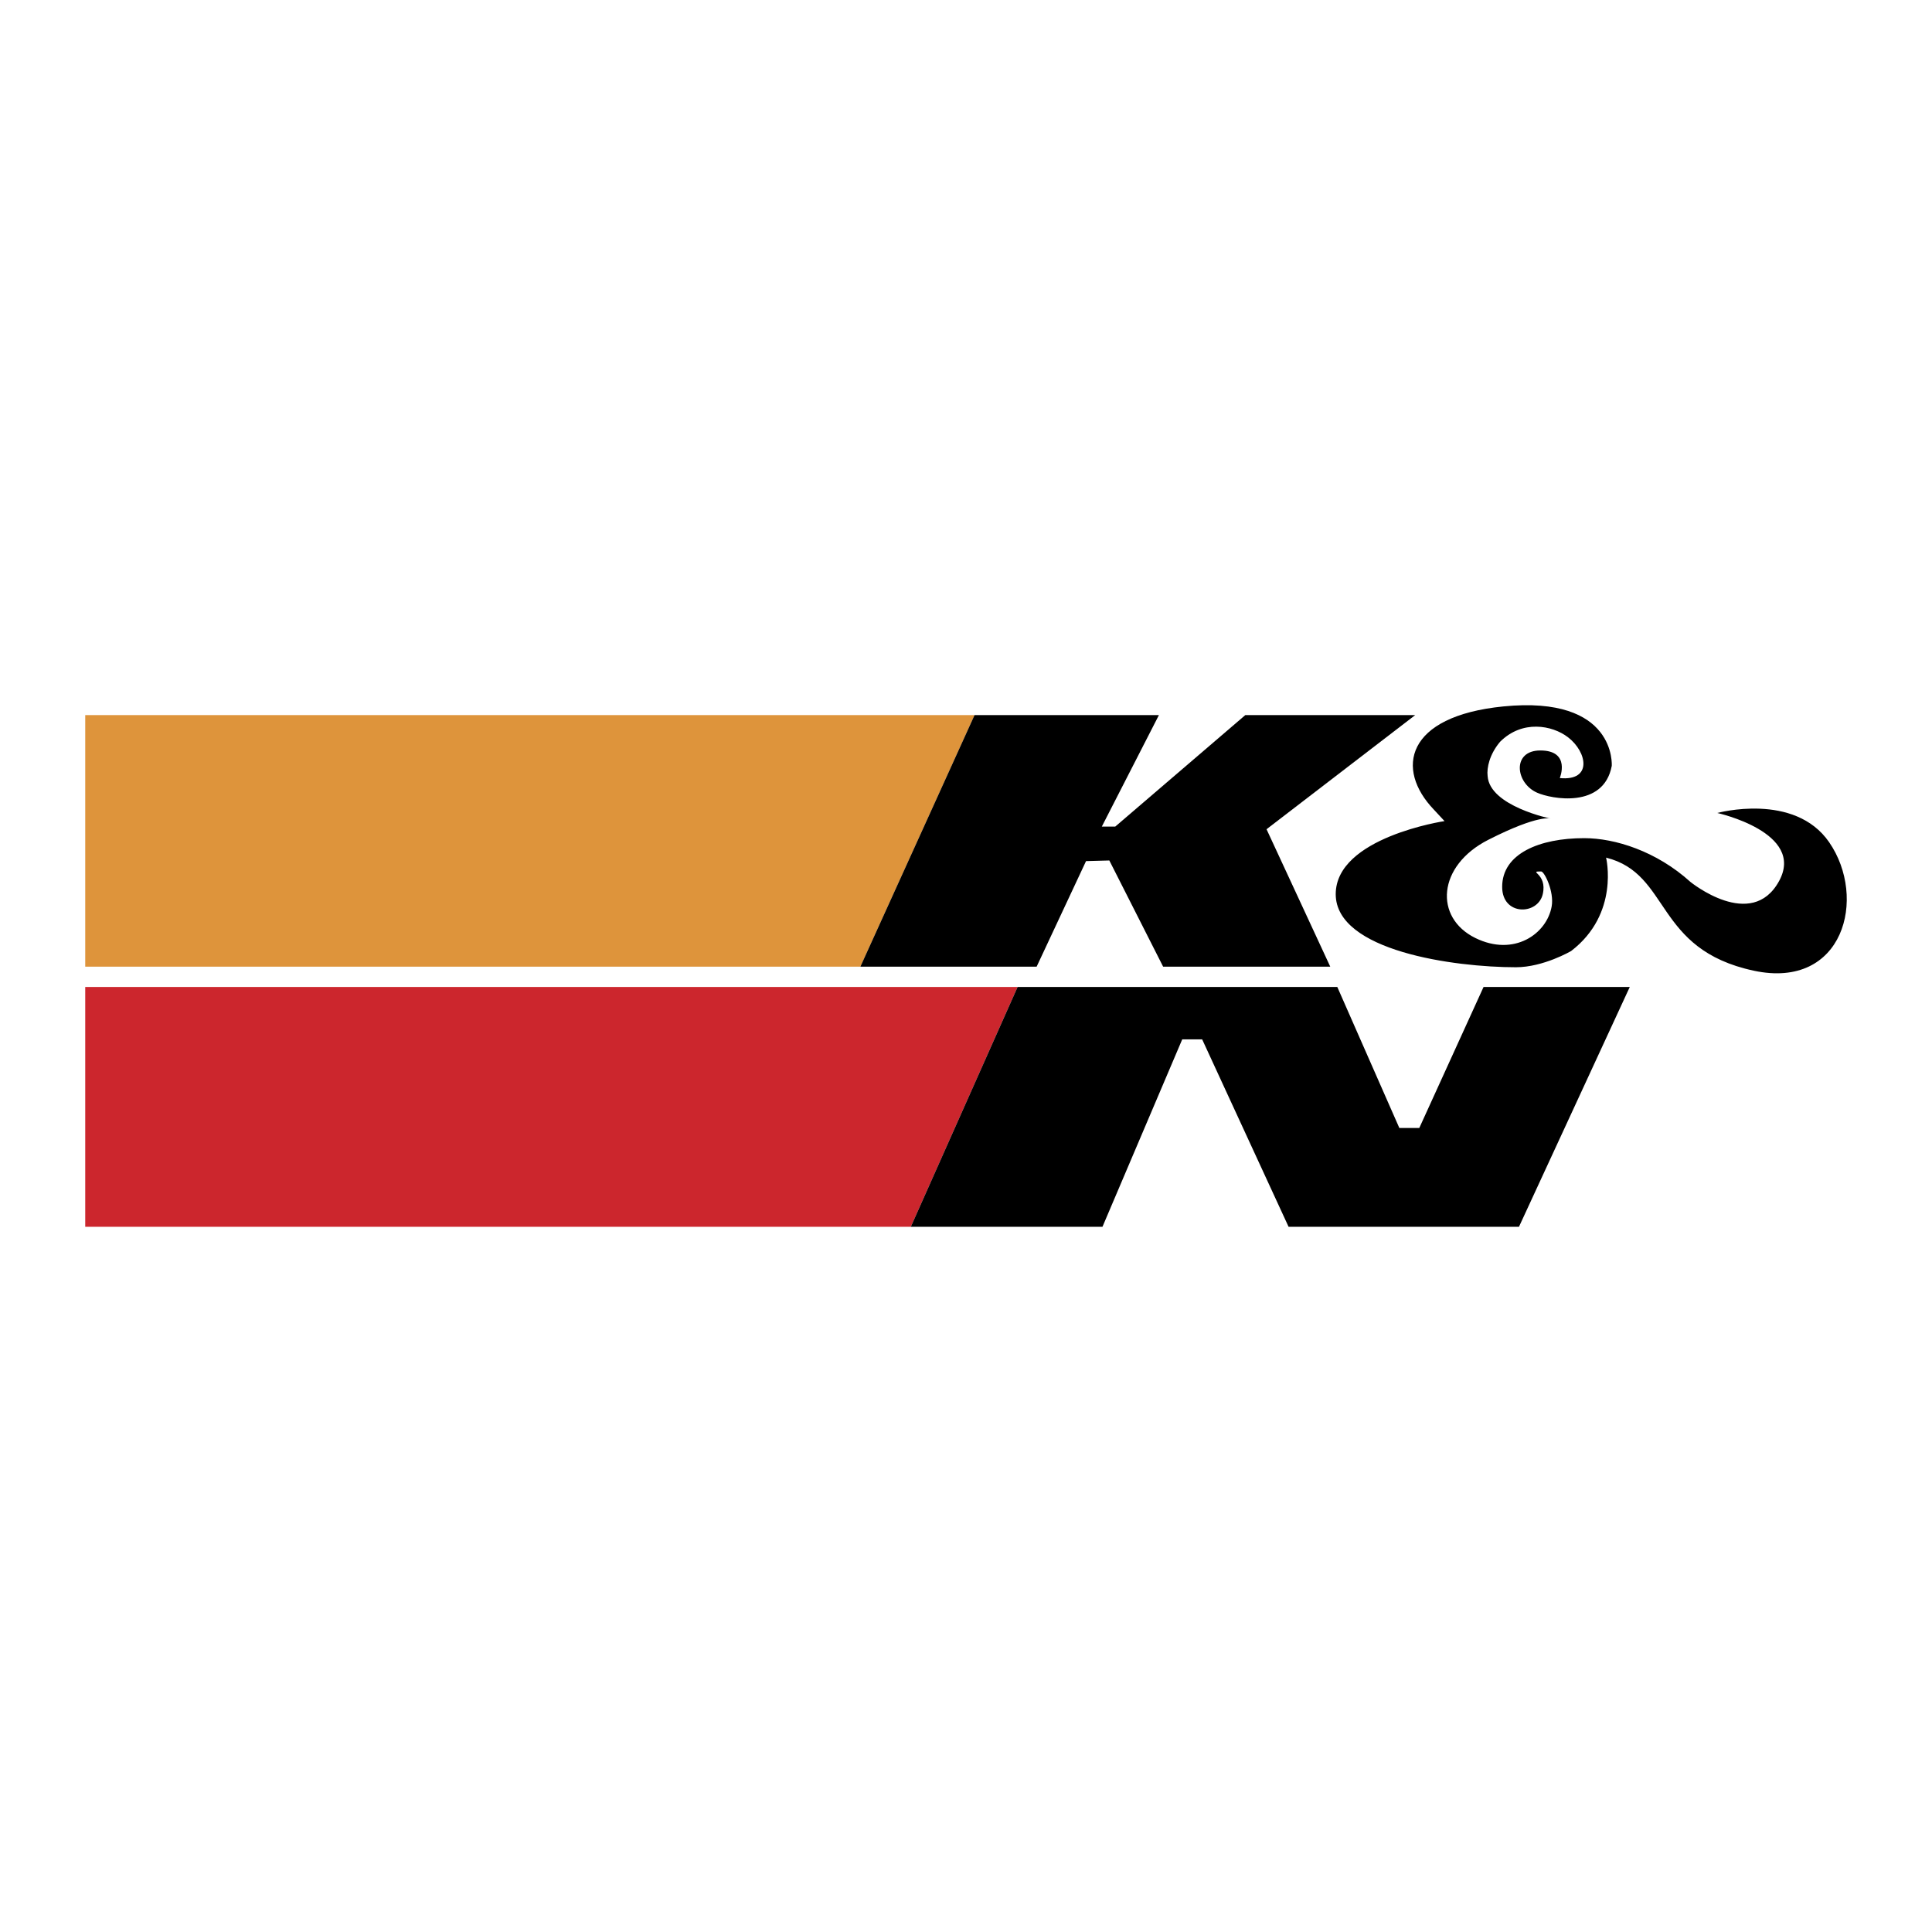
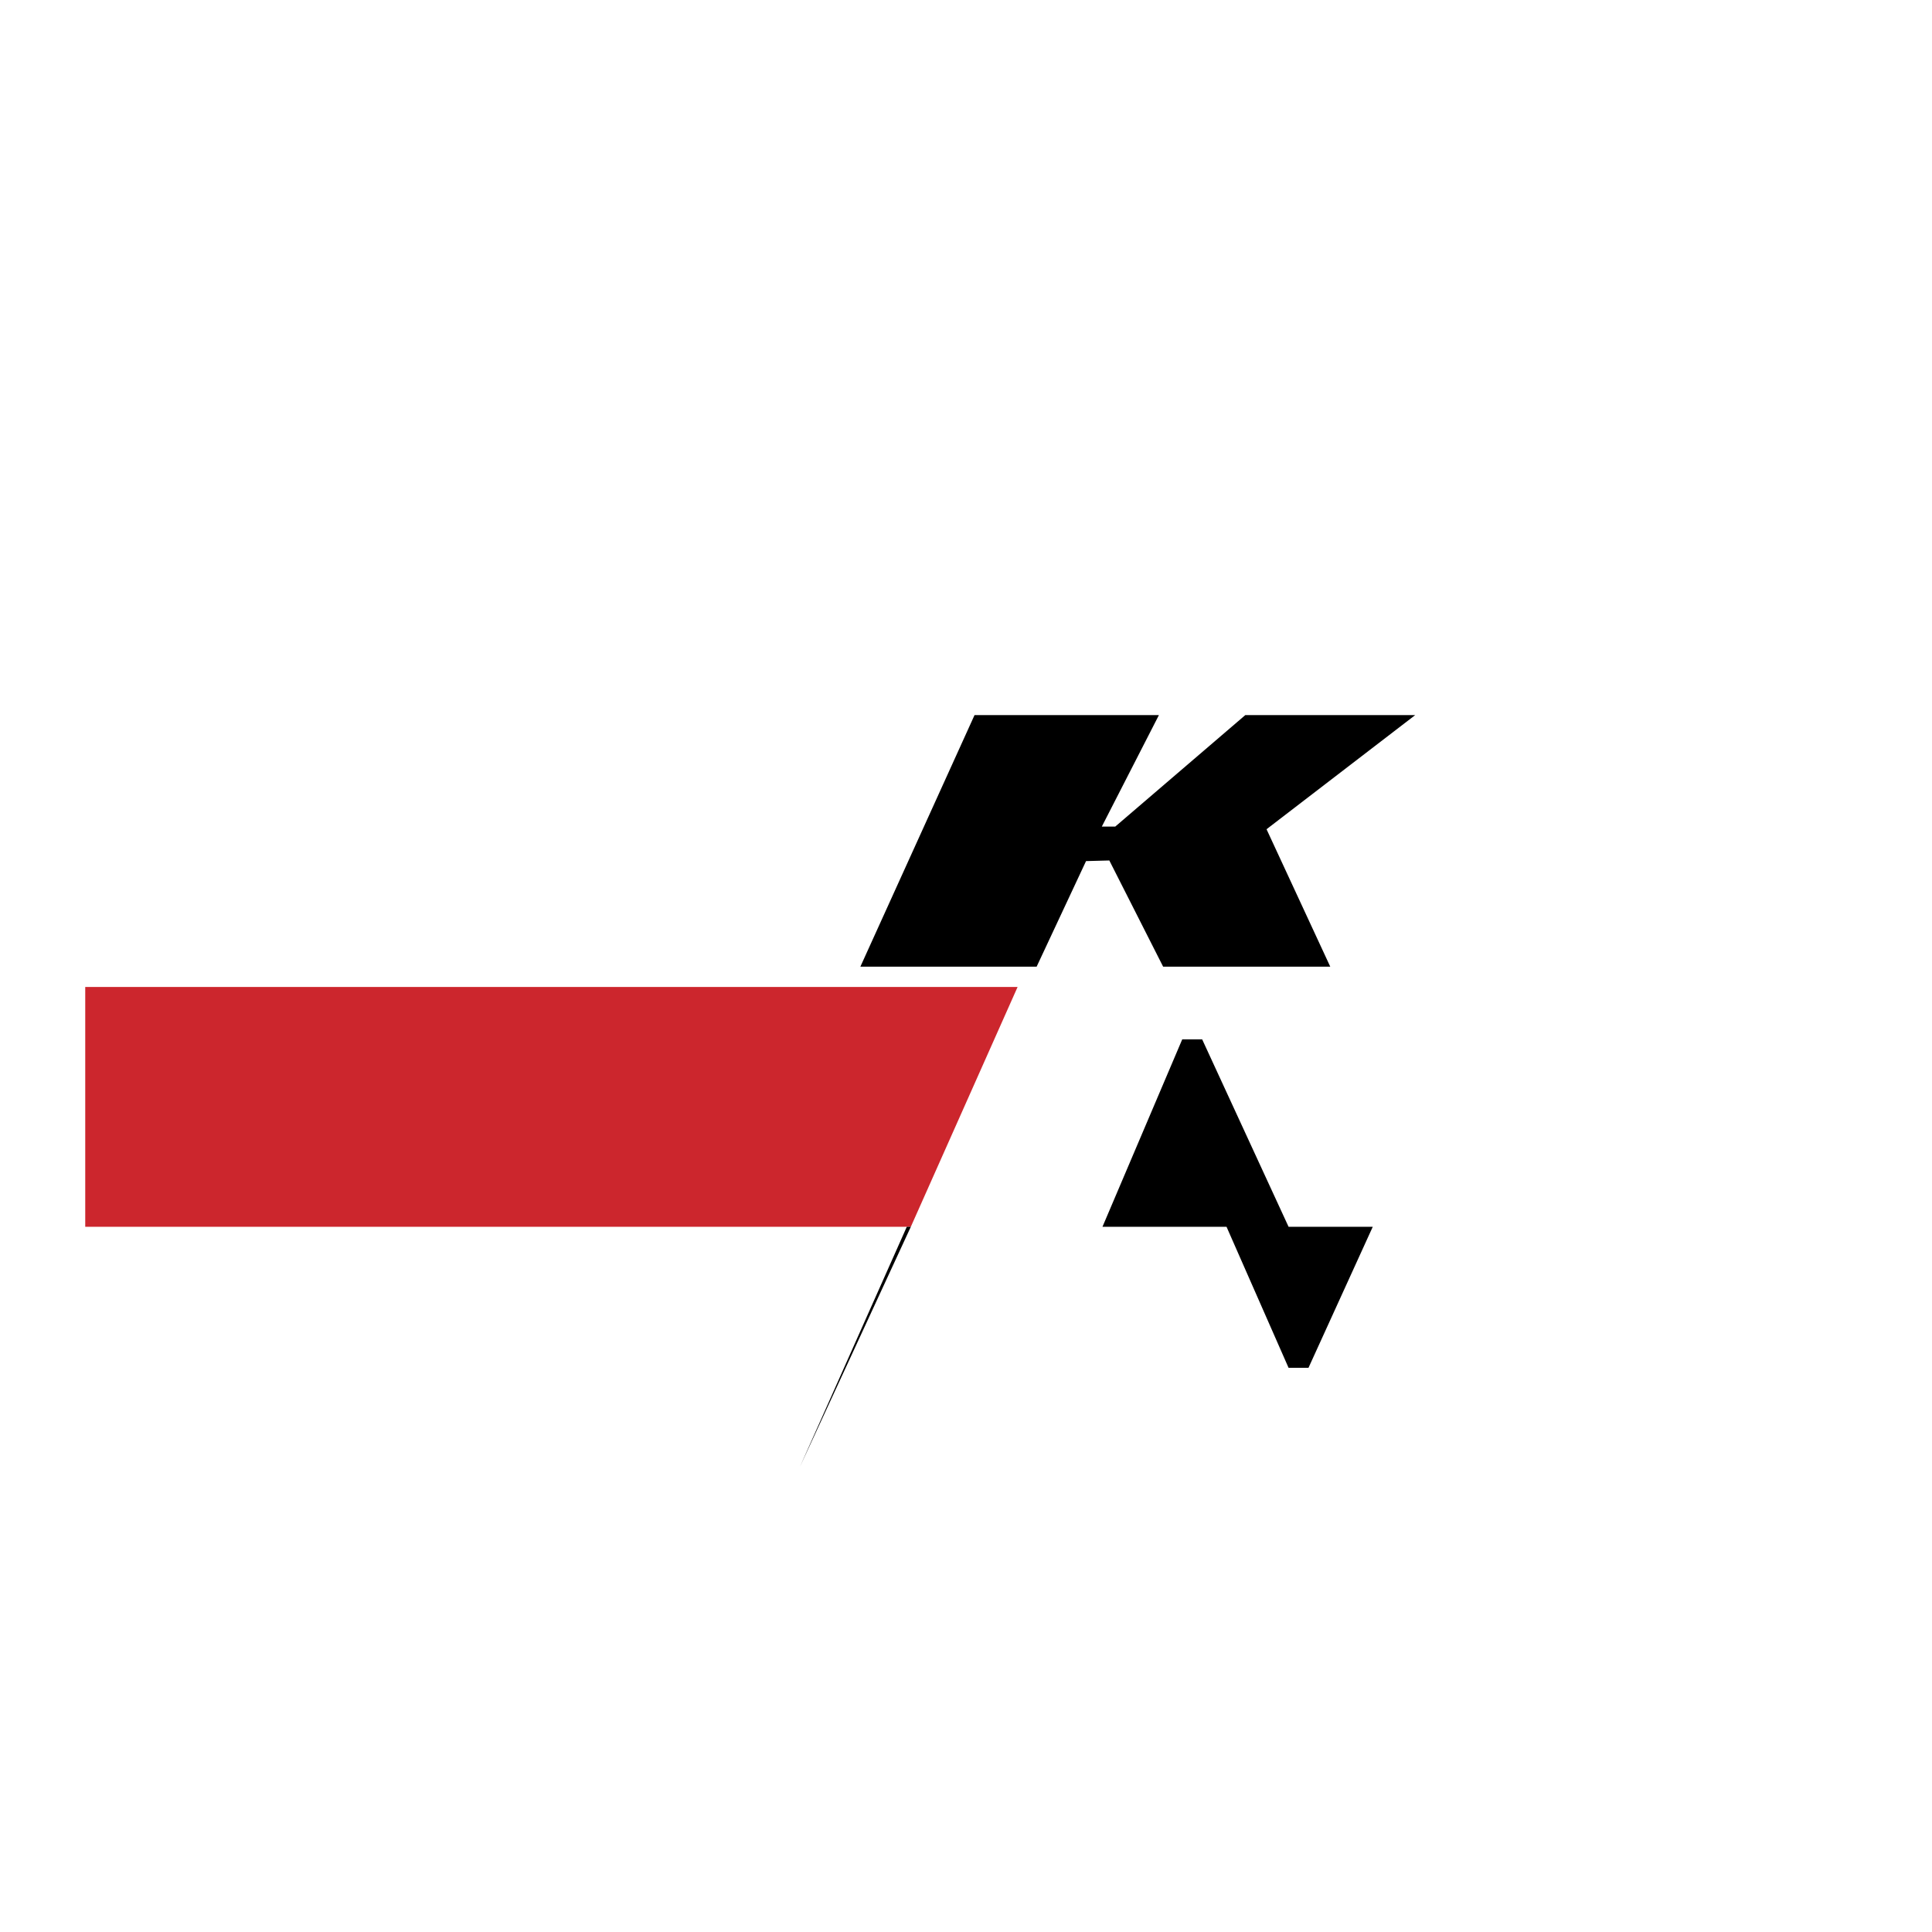
<svg xmlns="http://www.w3.org/2000/svg" width="2500" height="2500" viewBox="0 0 192.756 192.756">
  <g fill-rule="evenodd" clip-rule="evenodd">
-     <path fill="#fff" d="M0 0h192.756v192.756H0V0z" />
-     <path fill="#de943b" d="M85.84 96.443H8.504V71.345H97.23L85.84 96.443z" />
    <path fill="#cc262d" d="M90.873 122.396H8.504V98.472h93.021l-10.652 23.924z" />
-     <path d="M97.23 71.345h18.395l-5.697 11.124h1.34l12.976-11.124h16.951l-14.832 11.388 6.356 13.71h-16.674l-5.367-10.593-2.324.062-4.928 10.531H85.84l11.39-25.098zM90.873 122.396h19.121l7.957-18.697h1.99l8.62 18.697h22.988l11.053-23.924h-14.588l-6.412 14.069h-1.989l-6.189-14.069h-31.899l-10.652 23.924z" />
-     <path d="M156.756 94.88c4.859-3.727 3.482-9.315 3.482-9.315 6.48 1.62 4.779 9.153 14.74 11.283 8.957 1.915 11.346-7.264 7.516-12.82-3.463-5.023-11.158-2.917-11.158-2.917s8.824 1.94 6.156 6.804c-2.754 5.023-8.83.081-8.83.081-3.4-3.078-7.533-4.373-10.611-4.373-4.455 0-8.18 1.539-8.18 4.86 0 2.916 3.562 2.834 4.049.729s-1.539-2.268-.162-2.268c.324 0 1.314 2.008 1.053 3.483-.484 2.754-3.756 5.051-7.613 3.159-4.131-2.025-3.809-7.209 1.295-9.801 5.104-2.592 6.238-2.106 6.238-2.106s-6.104-1.243-6.311-4.25c-.104-.829.199-2.188 1.244-3.422 2.205-2.206 5.189-1.663 6.771-.454 1.93 1.476 2.455 4.394-.814 4.075 0 0 1.135-2.754-1.945-2.754-2.834 0-2.51 3.24-.322 4.212 1.43.635 6.641 1.62 7.451-2.673 0 0 .512-7.065-10.83-5.931-9.752.976-10.797 6.255-6.908 10.305l1.053 1.134s-10.855 1.621-10.855 7.291 11.828 7.29 17.982 7.29c2.753-.002 5.509-1.622 5.509-1.622z" />
+     <path d="M97.23 71.345h18.395l-5.697 11.124h1.34l12.976-11.124h16.951l-14.832 11.388 6.356 13.71h-16.674l-5.367-10.593-2.324.062-4.928 10.531H85.84l11.39-25.098zM90.873 122.396h19.121l7.957-18.697h1.99l8.62 18.697h22.988h-14.588l-6.412 14.069h-1.989l-6.189-14.069h-31.899l-10.652 23.924z" />
  </g>
</svg>